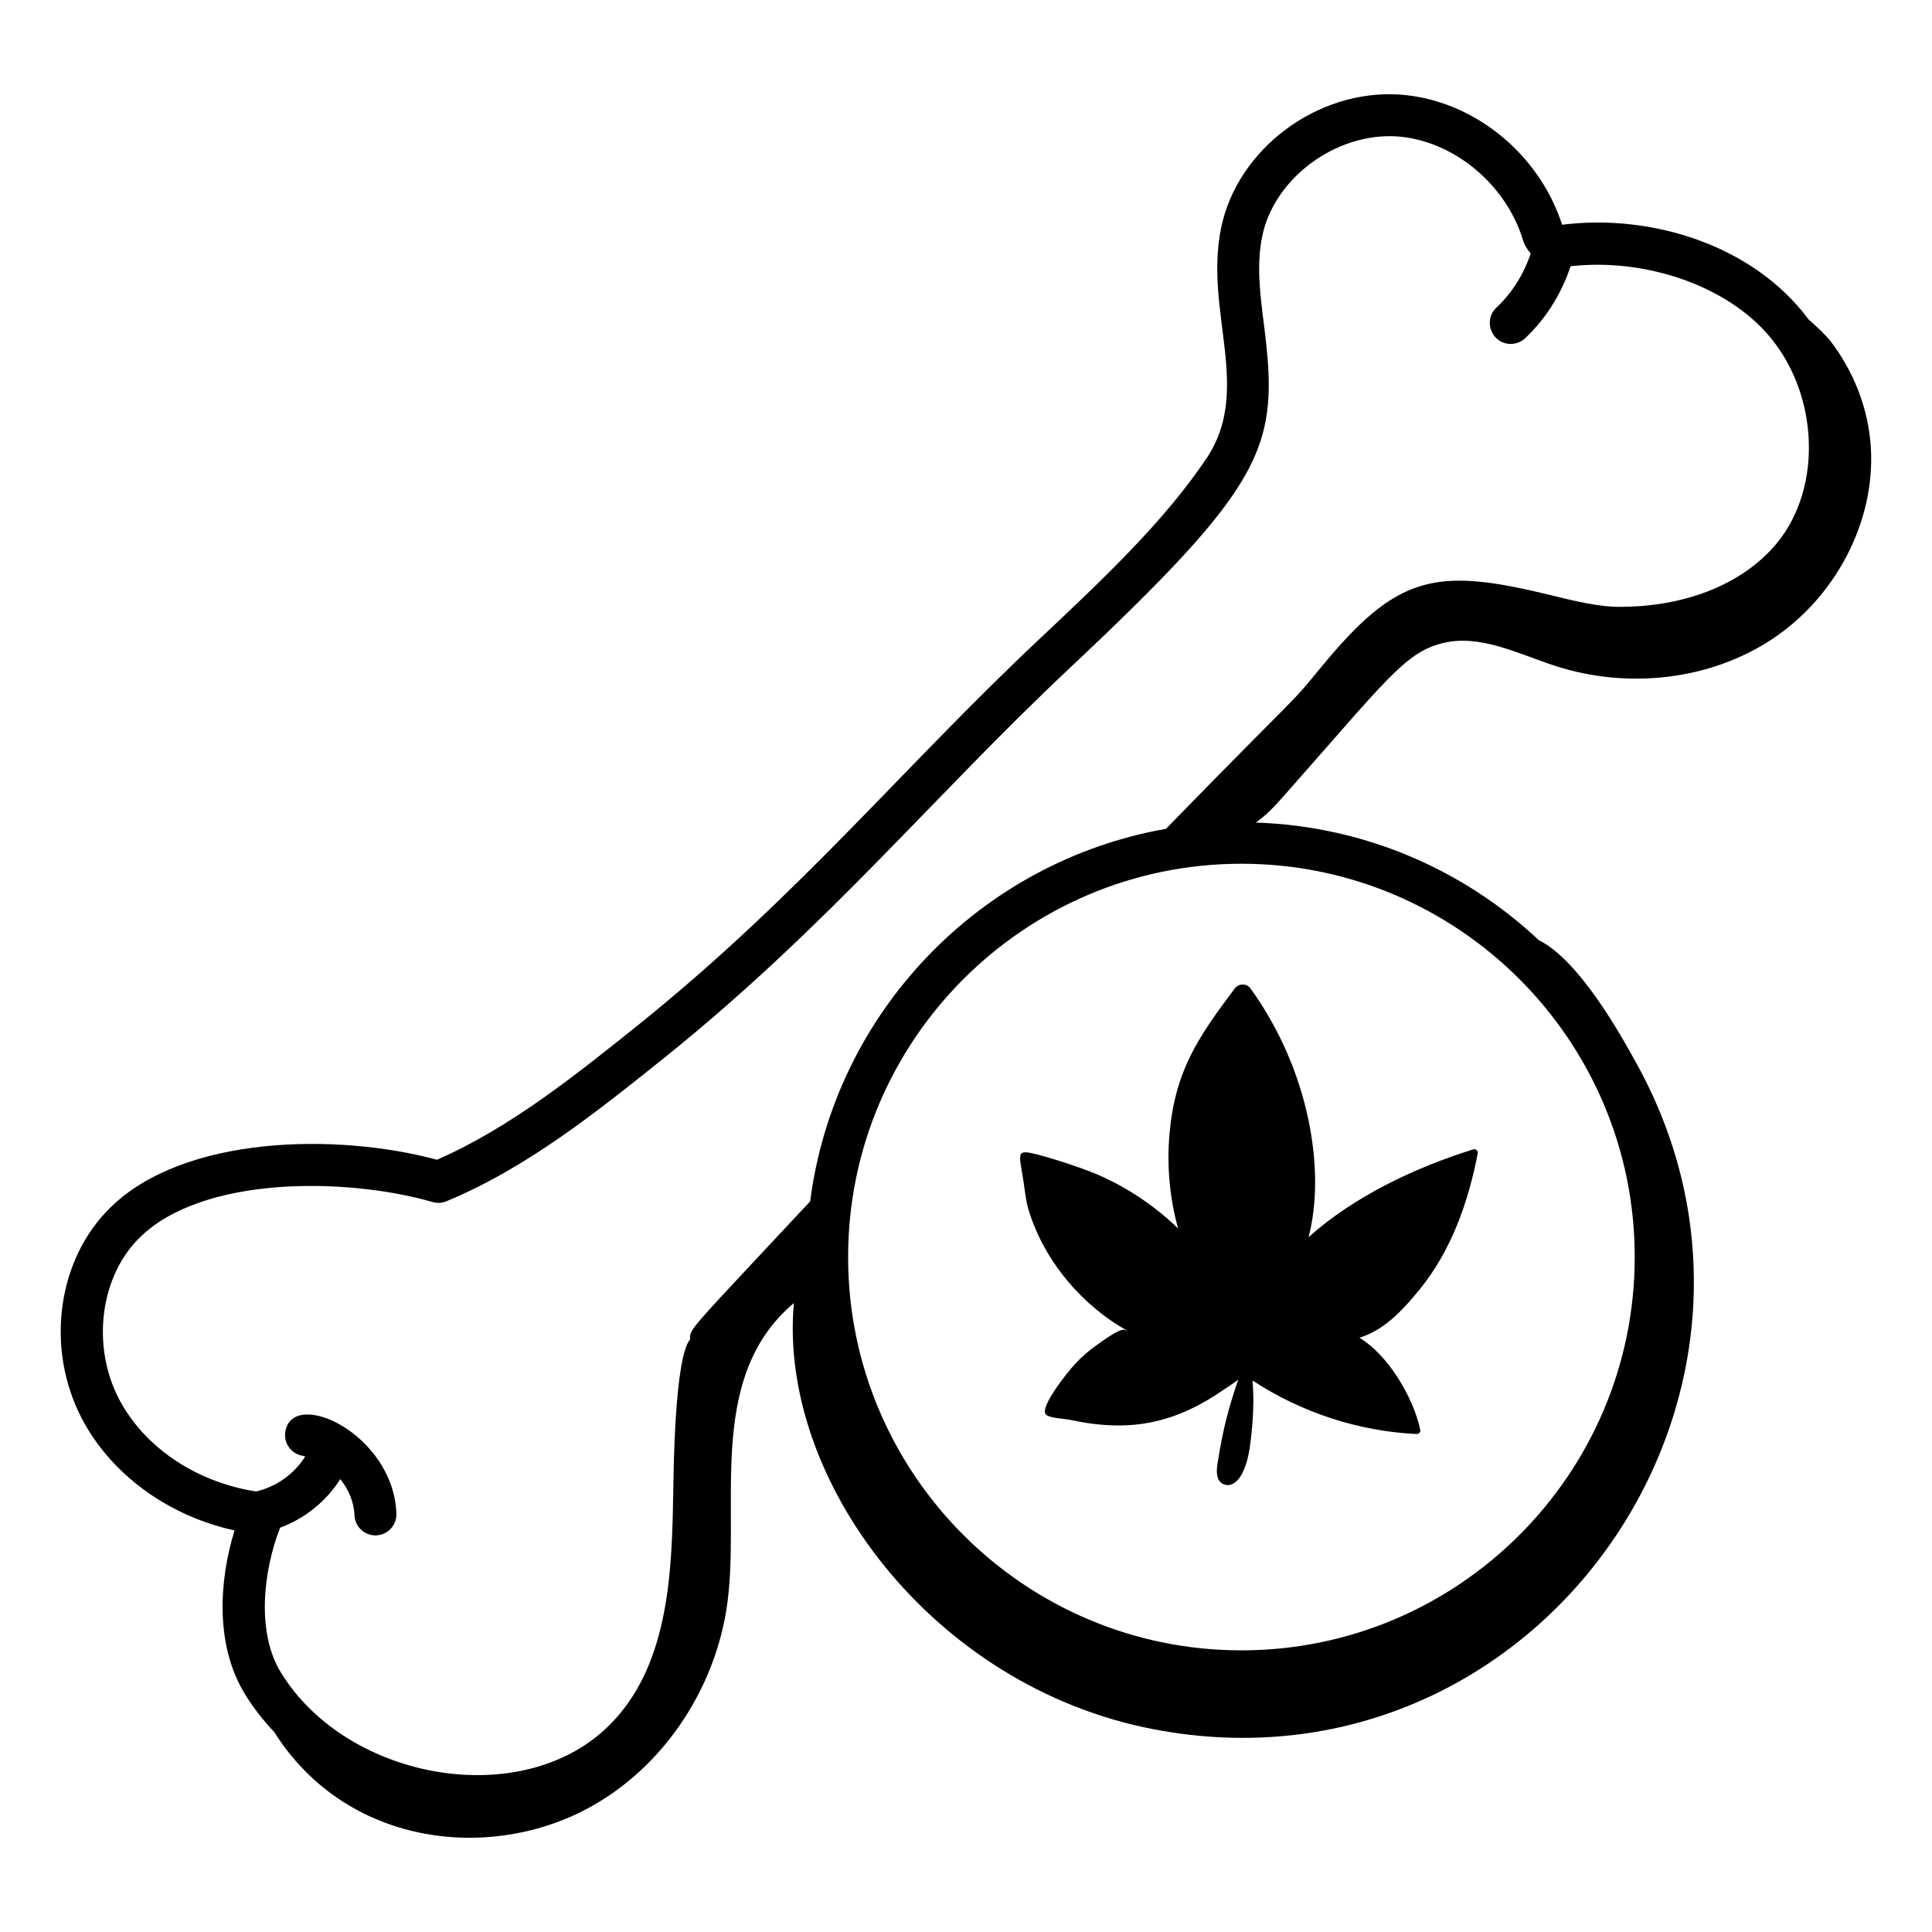
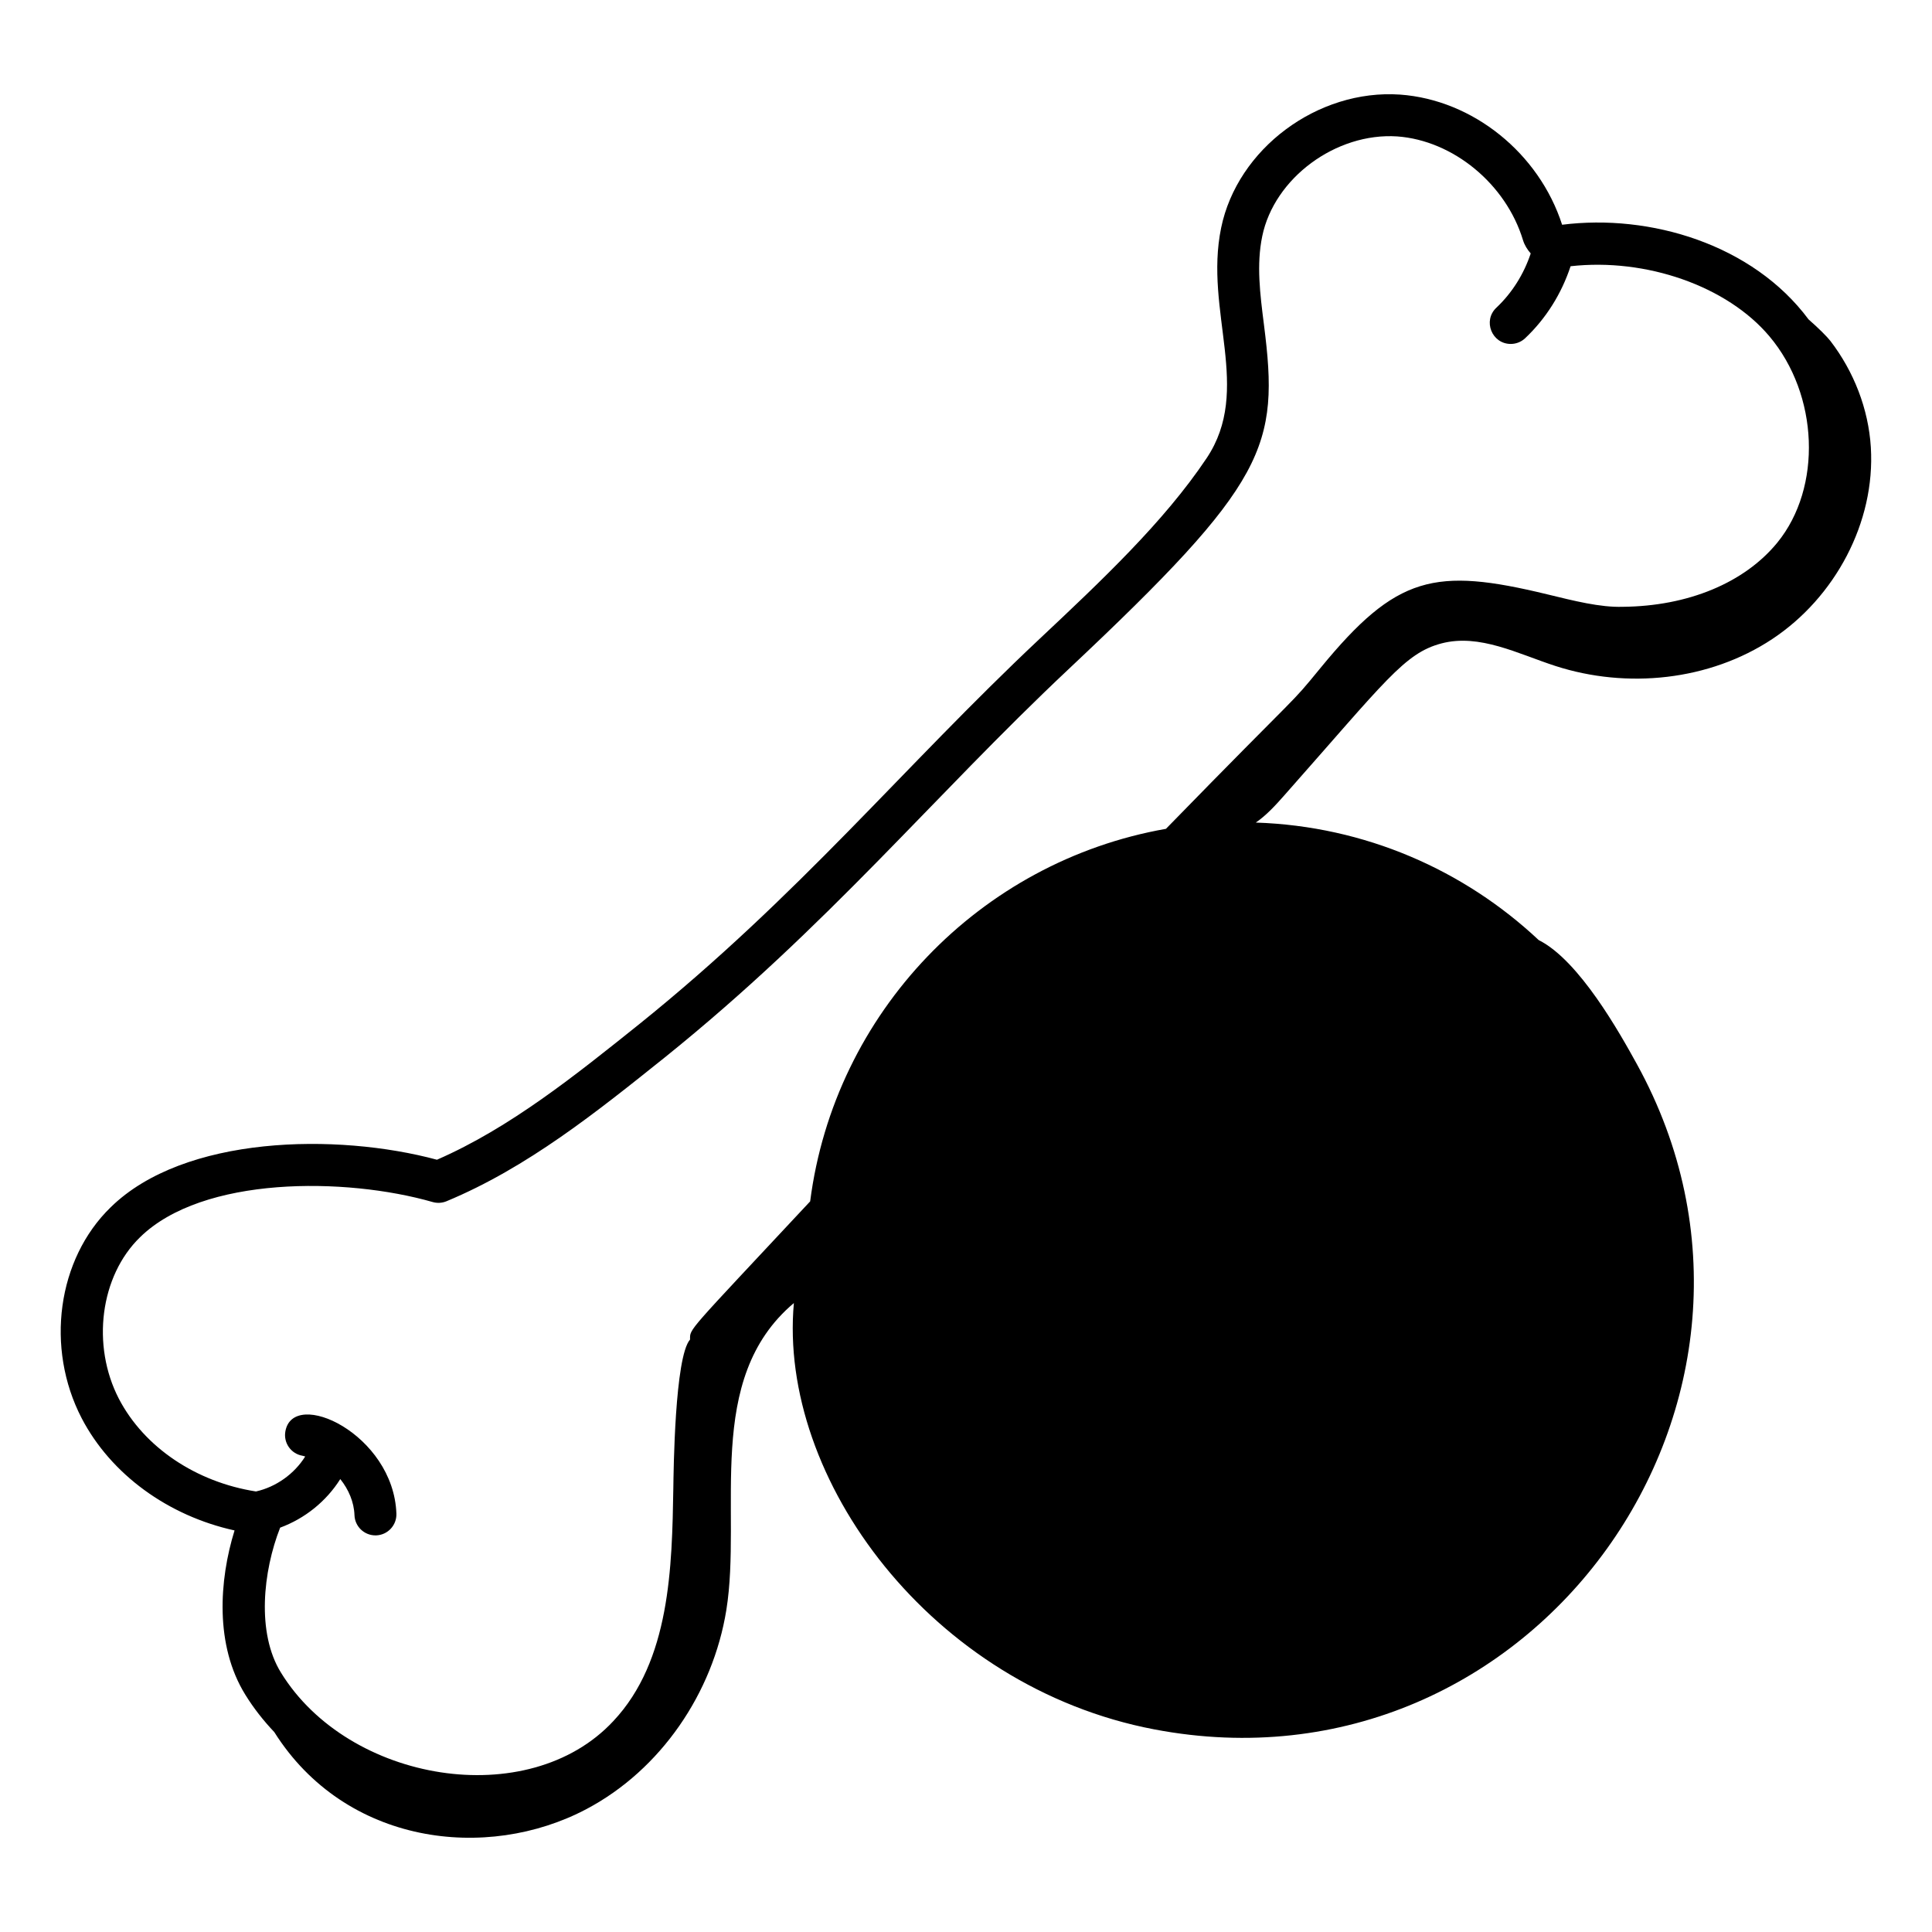
<svg xmlns="http://www.w3.org/2000/svg" fill="#000000" width="800px" height="800px" version="1.1" viewBox="144 144 512 512">
  <g>
-     <path d="m453.92 444.59c-0.719 8.219 0.031 16.887 2.289 24.961-6.246-6.016-13.457-10.879-21.426-14.309-5.012-2.156-16.223-5.688-18.656-5.848-2.555-0.172-1.918 1.234-0.871 7.816 0.379 2.387 0.582 4.949 1.277 7.269 4.348 14.441 15.145 26.117 26.367 32.262-0.102-0.035-0.836-0.305-0.836-0.305-1.332-0.484-6.106 3.109-7.234 3.887-2.172 1.496-4.164 3.242-5.957 5.172-1.797 1.938-9.609 11.582-7.656 13.406 1.008 0.941 5.027 1.082 6.406 1.379 16.121 3.488 27.93 0.824 40.84-8.102 1.18-0.816 2.519-1.621 3.68-2.574-2.234 6.629-3.918 12.16-5.477 22.18-0.32 2.07-0.484 4.644 1.621 5.559 1.32 0.574 3.32 0.141 4.867-2.816 1.516-2.898 2.012-6.207 2.375-9.457 0.566-5.019 0.852-10.199 0.395-15.234 12.906 8.484 28.078 13.461 43.484 14.191 0.59 0.027 1.094-0.508 0.973-1.086-1.801-8.672-8.668-20.039-16.129-24.414 6.031-1.945 10.469-6.051 15.988-12.836 8.32-10.23 12.879-23.059 15.375-36.047 0.129-0.668-0.516-1.254-1.164-1.051-15.457 4.812-31.672 12.48-43.68 23.285 4.606-17.371 0.328-44.215-15.395-65.953-1-1.383-3.133-1.328-4.16 0.035-9.844 13.113-15.836 21.902-17.297 38.629z" />
-     <path d="m206.16 549.58c-4.086 13.176-5.269 30.453 2.863 43.555 2.172 3.523 4.762 6.816 7.664 9.883 18.848 29.883 56.281 34.418 82.766 20.387 19.664-10.414 33.477-30.734 37.027-52.699 4.238-26.215-6.07-61.207 17.906-81.383-4.227 46.523 36.453 101.73 95.508 112.98 100.65 19.172 176.57-87.996 127.88-176.33-4.488-8.141-15.27-27.48-25.996-32.836-19.77-18.555-46.016-30.195-74.98-31.148 2.848-1.953 5.242-4.598 7.551-7.207 26.805-30.281 31.84-37.691 41.66-40.273 10.086-2.648 20.27 2.769 30.195 5.981 18.988 6.141 40.797 3.894 57.438-7.121 16.641-11.016 27.371-30.918 26.148-50.836-0.625-10.18-4.516-20.094-10.711-28.172-0.812-1.062-3.148-3.414-5.793-5.715-14.809-19.922-42.004-28.035-65.312-25.086-6.117-18.973-23.637-33.102-42.938-34.492-21.875-1.504-43.117 14.371-47.422 35.309-4.578 22.176 8.367 42.82-3.867 61.074-11.27 16.859-28.02 32.602-44.219 47.832-36.332 34.148-63.613 67.926-106.25 102.23-16.629 13.305-34.07 27.371-53.48 35.828-26.586-7.16-67.043-6.461-86.473 12.605-14.133 13.727-17.367 37.234-7.68 55.906 7.762 14.883 22.906 25.859 40.508 29.73zm371.06-72.449c0 57.469-46.758 104.23-104.23 104.23-57.473 0.004-104.23-46.758-104.23-104.23 0-57.469 46.754-104.23 104.23-104.23 57.469 0.004 104.23 46.758 104.23 104.23zm-396.12-5.238c16.562-16.254 54.418-15.98 77.566-9.34 1.211 0.348 2.5 0.273 3.664-0.211 21.457-8.918 39.906-23.754 57.914-38.168 43.246-34.805 71.02-69.055 106.9-102.8 52.84-49.684 55.926-59.004 51.82-91.301-1.039-8.184-2.019-15.91-0.461-23.457 3.172-15.449 19.566-27.523 35.766-26.465 14.828 1.07 28.848 12.625 33.348 27.516 0.418 1.34 1.152 2.484 2.039 3.5-1.82 5.453-4.902 10.418-9.105 14.379-3.664 3.453-1.184 9.602 3.812 9.602 1.367 0 2.738-0.5 3.812-1.512 5.57-5.254 9.652-11.84 12.047-19.082 19.996-2.242 41.473 5.25 52.688 18.566 13.09 15.52 14.031 40.047 2.102 54.676-8.727 10.664-23.672 16.867-41 17.012-6 0.18-12.852-1.578-19.965-3.301-29.84-7.234-39.965-5.043-60.09 19.492-8.797 10.738-3.453 4.16-40.969 42.648-49.309 8.672-87.855 48.695-94.289 98.727-32.91 35.242-31.84 33.621-31.828 36.613-4.066 4.586-4.367 35.039-4.434 39.34-0.344 21.008-0.82 45.762-15.918 61.797-22.52 24.164-70.137 16.258-88.047-12.836-6.555-10.551-4.754-26.961-0.234-38.445 6.551-2.422 12.207-6.953 15.938-12.875 2.203 2.75 3.641 6.098 3.762 9.559 0.105 3.004 2.57 5.363 5.551 5.363h0.195c3.066-0.109 5.469-2.684 5.363-5.754-0.738-21.125-27.457-33.473-29.434-21.75-0.512 3.023 1.531 5.898 4.555 6.402 0.242 0.043 0.469 0.141 0.711 0.191-2.879 4.625-7.738 8.09-13.047 9.273-15.82-2.465-29.602-11.66-36.316-24.535-7.359-14.18-4.965-32.578 5.582-42.824z" />
+     <path d="m206.16 549.58c-4.086 13.176-5.269 30.453 2.863 43.555 2.172 3.523 4.762 6.816 7.664 9.883 18.848 29.883 56.281 34.418 82.766 20.387 19.664-10.414 33.477-30.734 37.027-52.699 4.238-26.215-6.07-61.207 17.906-81.383-4.227 46.523 36.453 101.73 95.508 112.98 100.65 19.172 176.57-87.996 127.88-176.33-4.488-8.141-15.27-27.48-25.996-32.836-19.77-18.555-46.016-30.195-74.98-31.148 2.848-1.953 5.242-4.598 7.551-7.207 26.805-30.281 31.84-37.691 41.66-40.273 10.086-2.648 20.27 2.769 30.195 5.981 18.988 6.141 40.797 3.894 57.438-7.121 16.641-11.016 27.371-30.918 26.148-50.836-0.625-10.18-4.516-20.094-10.711-28.172-0.812-1.062-3.148-3.414-5.793-5.715-14.809-19.922-42.004-28.035-65.312-25.086-6.117-18.973-23.637-33.102-42.938-34.492-21.875-1.504-43.117 14.371-47.422 35.309-4.578 22.176 8.367 42.82-3.867 61.074-11.27 16.859-28.02 32.602-44.219 47.832-36.332 34.148-63.613 67.926-106.25 102.23-16.629 13.305-34.07 27.371-53.48 35.828-26.586-7.16-67.043-6.461-86.473 12.605-14.133 13.727-17.367 37.234-7.68 55.906 7.762 14.883 22.906 25.859 40.508 29.73zm371.06-72.449zm-396.12-5.238c16.562-16.254 54.418-15.98 77.566-9.34 1.211 0.348 2.5 0.273 3.664-0.211 21.457-8.918 39.906-23.754 57.914-38.168 43.246-34.805 71.02-69.055 106.9-102.8 52.84-49.684 55.926-59.004 51.82-91.301-1.039-8.184-2.019-15.91-0.461-23.457 3.172-15.449 19.566-27.523 35.766-26.465 14.828 1.07 28.848 12.625 33.348 27.516 0.418 1.34 1.152 2.484 2.039 3.5-1.82 5.453-4.902 10.418-9.105 14.379-3.664 3.453-1.184 9.602 3.812 9.602 1.367 0 2.738-0.5 3.812-1.512 5.57-5.254 9.652-11.84 12.047-19.082 19.996-2.242 41.473 5.25 52.688 18.566 13.09 15.52 14.031 40.047 2.102 54.676-8.727 10.664-23.672 16.867-41 17.012-6 0.18-12.852-1.578-19.965-3.301-29.84-7.234-39.965-5.043-60.09 19.492-8.797 10.738-3.453 4.16-40.969 42.648-49.309 8.672-87.855 48.695-94.289 98.727-32.91 35.242-31.84 33.621-31.828 36.613-4.066 4.586-4.367 35.039-4.434 39.34-0.344 21.008-0.82 45.762-15.918 61.797-22.52 24.164-70.137 16.258-88.047-12.836-6.555-10.551-4.754-26.961-0.234-38.445 6.551-2.422 12.207-6.953 15.938-12.875 2.203 2.75 3.641 6.098 3.762 9.559 0.105 3.004 2.57 5.363 5.551 5.363h0.195c3.066-0.109 5.469-2.684 5.363-5.754-0.738-21.125-27.457-33.473-29.434-21.75-0.512 3.023 1.531 5.898 4.555 6.402 0.242 0.043 0.469 0.141 0.711 0.191-2.879 4.625-7.738 8.09-13.047 9.273-15.82-2.465-29.602-11.66-36.316-24.535-7.359-14.18-4.965-32.578 5.582-42.824z" />
  </g>
</svg>